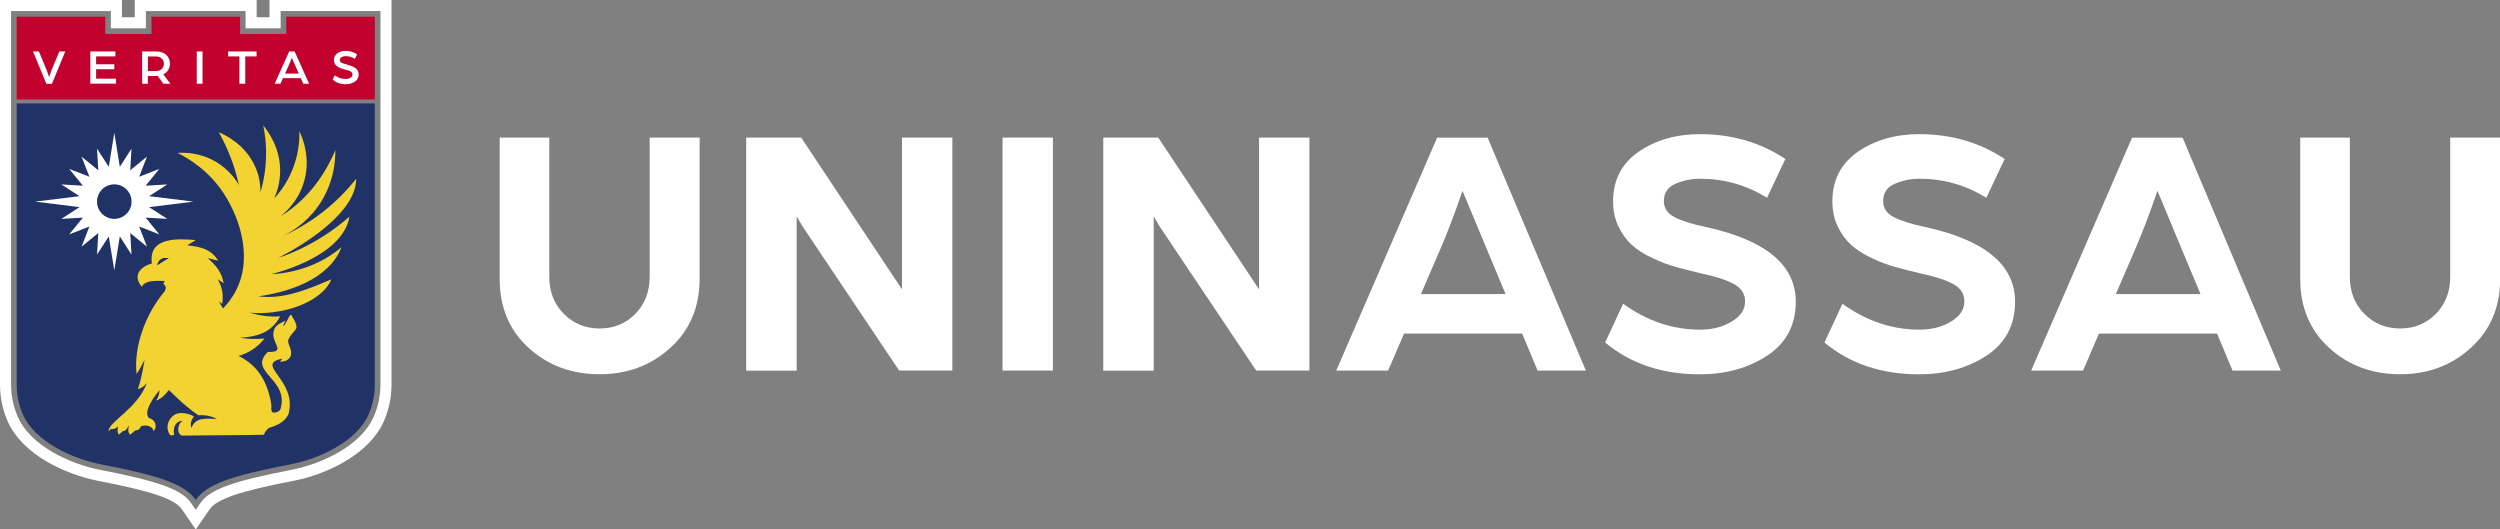
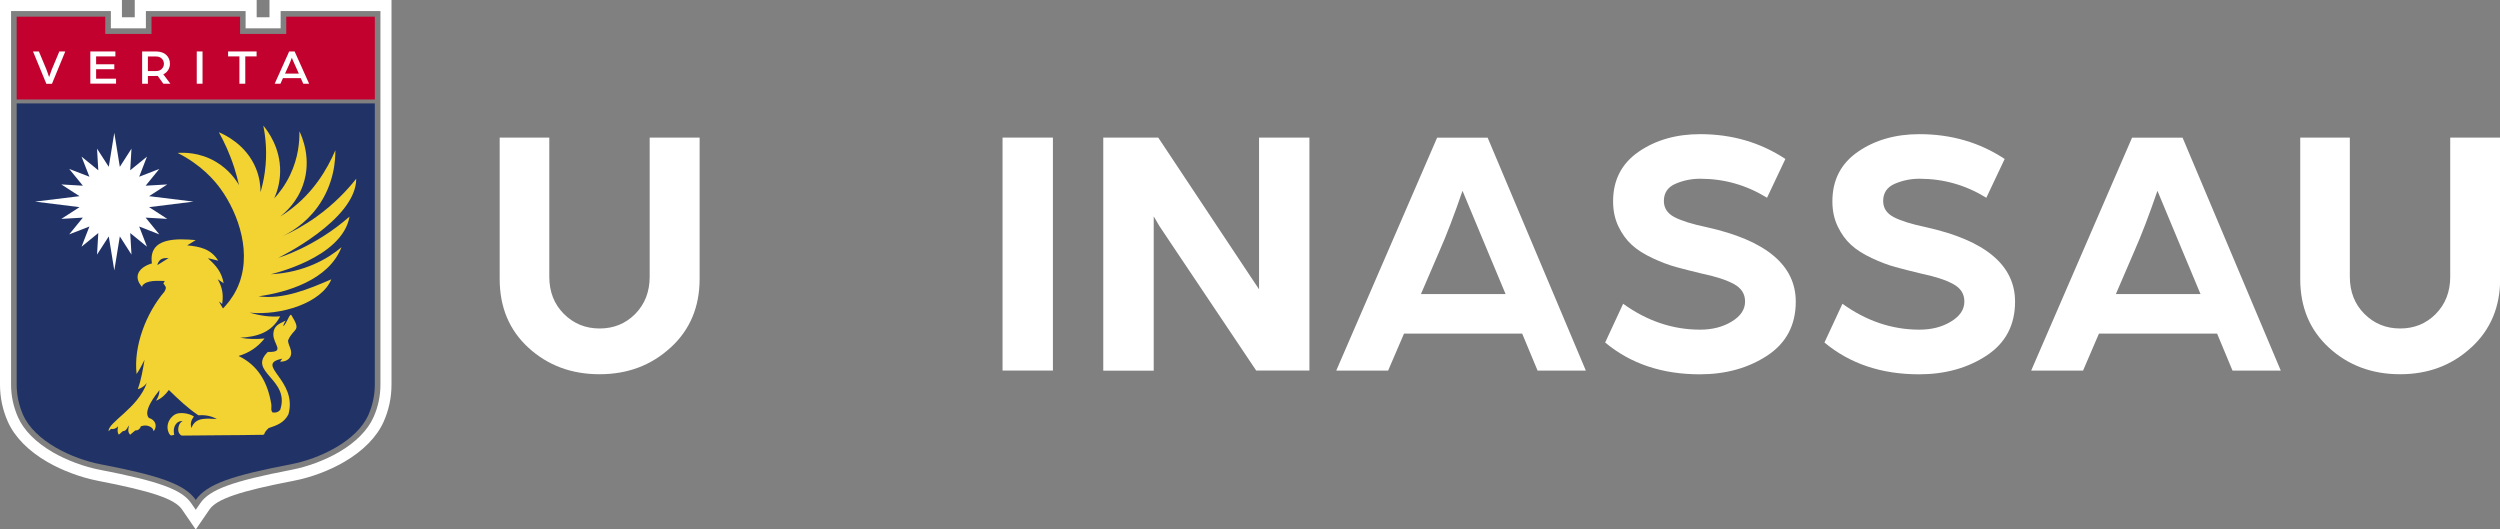
<svg xmlns="http://www.w3.org/2000/svg" id="Camada_2" viewBox="0 0 298.34 63.18">
  <rect x="0" y="0" width="298.34" height="63.18" fill="#808080" stroke="none" />
  <defs>
    <style>.cls-1{fill:#fff;}.cls-2{fill:#c2012e;}.cls-3{fill:#f3d332;}.cls-4{fill:#213366;}</style>
  </defs>
  <g id="Camada_1-2">
    <g>
      <g>
        <path class="cls-1" d="M80.02,41.48c-2.3,2.12-5.13,3.18-8.47,3.18s-6.17-1.05-8.47-3.15c-2.3-2.1-3.45-4.84-3.45-8.22V16.42h5.92v16.6c0,1.8,.58,3.28,1.74,4.44,1.16,1.16,2.58,1.74,4.27,1.74s3.1-.58,4.25-1.74c1.14-1.16,1.72-2.64,1.72-4.44V16.42h5.96v16.86c0,3.35-1.15,6.08-3.45,8.19Z" />
-         <path class="cls-1" d="M89.05,44.23V16.42h6.56l7.26,10.93c.59,.88,1.27,1.92,2.06,3.1,.79,1.18,1.43,2.15,1.92,2.89l.79,1.18V16.42h6.01v27.8h-6.35l-6.97-10.4c-.75-1.12-1.57-2.34-2.46-3.67-.89-1.33-1.6-2.39-2.12-3.17l-.68-1.16v18.41h-6.01Z" />
        <path class="cls-1" d="M119.64,44.23V16.42h6.01v27.8h-6.01Z" />
        <path class="cls-1" d="M131.66,44.23V16.42h6.56l7.26,10.93c.59,.88,1.27,1.92,2.06,3.1,.79,1.18,1.43,2.15,1.92,2.89l.79,1.18V16.42h6.01v27.8h-6.35l-6.97-10.4c-.75-1.12-1.57-2.34-2.46-3.67-.89-1.33-1.6-2.39-2.12-3.17l-.68-1.16v18.41h-6.01Z" />
        <path class="cls-1" d="M159.46,44.23l12.04-27.8h6.03l11.72,27.8h-5.76l-1.84-4.42h-14.1l-1.9,4.42h-6.18Zm10.11-9.14h10.1l-2.17-5.19-2.97-7.13c-.98,2.86-1.9,5.27-2.76,7.21l-2.2,5.11Z" />
        <path class="cls-1" d="M191.55,40.88l2.15-4.63c2.86,2.06,5.92,3.09,9.18,3.09,1.46,0,2.72-.32,3.78-.97,1.06-.64,1.59-1.44,1.59-2.38s-.45-1.62-1.35-2.1c-.9-.49-2.17-.9-3.8-1.24-1.2-.29-2.24-.55-3.11-.79-.87-.24-1.81-.6-2.81-1.07-1-.47-1.82-.99-2.45-1.57-.63-.57-1.16-1.3-1.59-2.19-.43-.89-.64-1.89-.64-3,0-2.55,1.02-4.52,3.05-5.92,2.03-1.4,4.48-2.1,7.34-2.1,3.8,0,7.19,.99,10.17,2.96l-2.19,4.63c-2.46-1.52-5.12-2.27-7.98-2.27-1.03,0-2.01,.2-2.94,.6-.93,.4-1.39,1.09-1.39,2.06,0,.83,.41,1.47,1.24,1.91,.83,.44,2.13,.85,3.9,1.22,7.06,1.57,10.6,4.53,10.6,8.88,0,2.8-1.14,4.95-3.41,6.44-2.27,1.49-4.96,2.23-8.04,2.23-4.49,0-8.25-1.26-11.28-3.78Z" />
        <path class="cls-1" d="M217.72,40.88l2.15-4.63c2.86,2.06,5.92,3.09,9.18,3.09,1.46,0,2.72-.32,3.78-.97,1.06-.64,1.59-1.44,1.59-2.38s-.45-1.62-1.35-2.1c-.9-.49-2.17-.9-3.8-1.24-1.2-.29-2.24-.55-3.11-.79-.87-.24-1.81-.6-2.81-1.07-1-.47-1.82-.99-2.45-1.57-.63-.57-1.16-1.3-1.59-2.19-.43-.89-.64-1.89-.64-3,0-2.55,1.02-4.52,3.05-5.92,2.03-1.4,4.48-2.1,7.34-2.1,3.8,0,7.19,.99,10.17,2.96l-2.19,4.63c-2.46-1.52-5.12-2.27-7.98-2.27-1.03,0-2.01,.2-2.94,.6-.93,.4-1.39,1.09-1.39,2.06,0,.83,.41,1.47,1.24,1.91,.83,.44,2.13,.85,3.9,1.22,7.06,1.57,10.6,4.53,10.6,8.88,0,2.8-1.14,4.95-3.41,6.44-2.27,1.49-4.96,2.23-8.04,2.23-4.49,0-8.25-1.26-11.28-3.78Z" />
        <path class="cls-1" d="M242.39,44.23l12.04-27.8h6.03l11.72,27.8h-5.76l-1.84-4.42h-14.1l-1.9,4.42h-6.18Zm10.11-9.14h10.1l-2.17-5.19-2.97-7.13c-.98,2.86-1.9,5.27-2.76,7.21l-2.2,5.11Z" />
        <path class="cls-1" d="M294.89,41.48c-2.3,2.12-5.13,3.18-8.47,3.18s-6.17-1.05-8.47-3.15c-2.3-2.1-3.45-4.84-3.45-8.22V16.42h5.92v16.6c0,1.8,.58,3.28,1.74,4.44,1.16,1.16,2.58,1.74,4.27,1.74s3.1-.58,4.25-1.74c1.14-1.16,1.72-2.64,1.72-4.44V16.42h5.96v16.86c0,3.35-1.15,6.08-3.45,8.19Z" />
      </g>
      <g>
        <path class="cls-4" d="M1.99,12.34V45.9c0,1.24,.26,2.47,.76,3.6h0c1.4,3.17,5.88,5.26,9.28,5.91,6.85,1.32,10.02,2.34,11.33,4.25,1.32-1.92,4.48-2.94,11.33-4.25,3.4-.65,7.88-2.74,9.28-5.91h0c.5-1.14,.76-2.36,.76-3.6V12.34H1.99Z" />
        <path class="cls-1" d="M45.4,1.32V45.9c0,1.34-.27,2.65-.82,3.87-.69,1.57-2.13,3.02-4.16,4.2-1.66,.96-3.7,1.72-5.6,2.09-7.04,1.35-9.8,2.36-10.91,3.98l-.55,.8-.55-.8c-1.11-1.62-3.87-2.62-10.91-3.98-1.9-.37-3.94-1.13-5.6-2.09-2.03-1.18-3.47-2.63-4.16-4.2-.54-1.23-.82-2.53-.82-3.87V1.32H13.23V3.38h4.18V1.32h11.9V3.38h4.18V1.32h11.9m1.32-1.32h-14.55V2.06h-1.53V0h-14.55V2.06h-1.53V0H0V45.9c0,1.53,.31,3.01,.93,4.41,.81,1.83,2.44,3.49,4.71,4.81,1.78,1.03,3.97,1.85,6.01,2.25,6.48,1.25,9.21,2.17,10.07,3.43l.55,.8,1.09,1.59,1.09-1.59,.55-.8c.86-1.25,3.59-2.18,10.07-3.43,2.04-.39,4.23-1.21,6.01-2.25,2.27-1.32,3.9-2.99,4.71-4.81,.62-1.4,.93-2.88,.93-4.41V0h0Z" />
        <polygon class="cls-2" points="34.16 1.99 34.16 4.05 28.65 4.05 28.65 1.99 18.08 1.99 18.08 4.05 12.56 4.05 12.56 1.99 1.99 1.99 1.99 4.05 1.99 11.87 44.73 11.87 44.73 4.05 44.73 1.99 34.16 1.99" />
        <g>
          <path class="cls-1" d="M5.53,10l-1.59-3.86h.7l.92,2.2,.3,.86c.13-.39,.23-.67,.3-.86l.92-2.2h.71l-1.59,3.86h-.67Z" />
          <path class="cls-1" d="M10.78,9.99v-3.85h2.99v.59h-2.3v.94h2.17v.59h-2.17v1.13h2.38v.59h-3.07Z" />
          <path class="cls-1" d="M16.96,9.99v-3.85h1.62c.55,0,.97,.14,1.26,.41,.29,.28,.44,.63,.44,1.06,0,.26-.07,.51-.21,.74-.14,.23-.33,.4-.58,.52l.84,1.12h-.84l-.67-.93c-.12,0-.32,.01-.61,.01h-.56v.92h-.69Zm.69-1.51h.97c.29,0,.51-.08,.68-.25s.26-.37,.26-.62-.09-.46-.26-.62c-.17-.17-.4-.25-.68-.25h-.97v1.75Z" />
          <path class="cls-1" d="M23.48,9.99v-3.85h.69v3.85h-.69Z" />
          <path class="cls-1" d="M28.57,9.99v-3.26h-1.35v-.59h3.4v.59h-1.35v3.26h-.69Z" />
          <path class="cls-1" d="M32.78,9.99l1.73-3.85h.65l1.73,3.85h-.7l-.3-.67h-2.12l-.3,.67h-.7Zm1.25-1.21h1.63l-.44-.98c-.05-.11-.11-.25-.18-.4-.07-.15-.12-.28-.16-.37l-.05-.15c-.13,.36-.25,.66-.37,.92l-.44,.97Z" />
-           <path class="cls-1" d="M39.69,9.5l.27-.52c.37,.3,.8,.45,1.28,.45,.22,0,.42-.05,.58-.15,.17-.1,.25-.23,.25-.4,0-.11-.04-.2-.13-.28-.09-.08-.18-.13-.27-.16-.09-.03-.22-.06-.39-.11s-.31-.09-.42-.12-.24-.08-.38-.15-.25-.14-.33-.21c-.08-.07-.15-.17-.21-.29-.06-.12-.09-.25-.09-.4,0-.34,.14-.61,.41-.8,.27-.19,.6-.29,.99-.29,.5,0,.96,.14,1.37,.42l-.27,.53c-.34-.21-.7-.32-1.1-.32-.1,0-.2,.01-.3,.04-.1,.03-.19,.08-.27,.15-.08,.07-.12,.16-.12,.27,0,.14,.06,.24,.19,.32,.13,.07,.33,.14,.61,.21,.2,.07,.38,.12,.53,.17,.15,.05,.3,.12,.45,.21,.15,.09,.26,.2,.34,.34,.08,.14,.12,.3,.12,.47,0,.38-.15,.67-.46,.87-.31,.2-.67,.3-1.09,.3-.63,0-1.14-.18-1.54-.55Z" />
        </g>
        <g>
          <g>
-             <path class="cls-3" d="M14.09,50.88c-.06,.37-.12,.68,.09,.99,.16-.14,.32-.28,.48-.42,.44,0,.5-.43,.75-.69-.12,.44-.2,.76,.12,1.12,.21-.17,.41-.34,.62-.52,.08,0,.19,0,.26-.03,.21-.09,.33-.24,.4-.46,.46-.15,.87-.13,1.28,.16,.14,.1,.2,.27,.25,.43,.5-.65,.16-1.39-.57-1.58-.74-.8,.74-2.67,1.26-3.33,0,.51-.16,.85-.41,1.27,.66-.27,1.1-.7,1.53-1.28,1.13,1.09,2.23,2.16,3.53,3.02,.85-.07,1.57,.1,2.19,.44-1.19-.03-2.52-.29-3.03,1.08-.16-.55-.02-.95,.3-1.38-.6-.41-1.76-.55-2.27-.23-.9,.55-1.12,1.64-.62,2.37,.17,.25,.36,.03,.54,.07-.12-.59-.04-1.15,.41-1.51,.22-.17,.59-.17,.59-.17-.15,.12-.28,.21-.37,.39-.2,.43-.25,.99,.16,1.31,.07,.06,.2,.05,.29,.05,3.09-.05,6.17-.03,9.26-.09,.15,0,.38,.05,.43-.15,.08-.29,.49-.64,.49-.65,1-.34,1.83-.62,2.37-1.64,1.15-4.13-4.17-5.94-.74-6.65-.06,.14-.2,.22-.24,.36,.83,.02,1.49-.48,1.26-1.4-.09-.38-.33-.74-.32-1.15,.66-1.55,1.66-.96,.4-2.99-.19-.35-.58,1.06-.98,1.31,.04-.26,.16-.45,.29-.67-.7,.37-1.45,.53-1.47,1.65-.02,1.17,1.48,2.15-.66,2.09-2.48,2.41,2.7,3.23,1.48,6.9-.23,.29-.55,.38-.91,.32-.26-.25-.1-.63-.15-.96-.43-2.61-1.56-4.65-3.91-5.78,1.26-.38,2.26-1.03,3.1-2.09-.98,.1-1.93,.09-2.91-.09,2-.11,3.76-.6,4.77-2.55-1.27,.1-2.43-.09-3.65-.44,3.76,.37,8.6-1.15,9.76-3.98-2.68,1.16-5.76,2.45-8.69,2.03,3.32-.46,8.38-1.91,9.9-5.86-1.56,1.35-4.45,3.03-8.45,3.23-.01,0,8.54-1.9,9.41-6.88-4.22,3.7-8.49,4.91-8.49,4.91,0,0,9.29-4.5,9.29-9.43-1.06,1.34-2.61,3.01-4.78,4.56-1.46,1.04-2.86,1.79-4.06,2.32,.96-.46,2.71-1.46,4.16-3.41,2.1-2.83,2.2-5.83,2.19-6.87-.97,2.28-2.63,5.08-5.54,7.21-.35,.26-.7,.49-1.05,.7,.63-.49,2.01-1.7,2.73-3.77,1.09-3.12-.15-5.83-.43-6.4,.02,1.12-.09,3.09-1.12,5.23-.59,1.23-1.3,2.14-1.89,2.78,.32-.71,.69-1.81,.71-3.18,.05-2.87-1.49-4.89-2.01-5.51,.29,1.41,.49,3.34,.18,5.56-.12,.88-.31,1.68-.51,2.38,0-.74-.1-1.77-.57-2.89-1.17-2.8-3.71-3.97-4.4-4.26,.65,1.17,1.31,2.58,1.84,4.24,.23,.72,.41,1.42,.56,2.07-.36-.63-1.2-1.86-2.75-2.78-1.96-1.16-3.86-1.11-4.57-1.06,2.84,1.43,4.41,3.29,5.15,4.32,2.09,2.9,3.89,7.85,1.89,11.95-.53,1.08-1.19,1.84-1.63,2.29-.08-.15-.16-.28-.25-.42-.08-.14-.15-.28-.23-.42,.13,.1,.25,.2,.38,.3,.18-1.1,.02-1.99-.53-2.95,.24,.16,.47,.31,.71,.48-.23-1.32-.92-2.14-1.88-2.98,.42,.06,.82,.2,1.23,.29-.86-1.41-2.19-1.69-3.7-1.83,.34-.21,.68-.42,1.02-.63-2.14-.18-5.69-.39-5.23,2.78-1.47,.43-2.36,1.52-1.14,2.85,0-.06-.06-.12-.01-.18,.53-.72,1.88-.58,2.67-.57,0,0,0-.01,0,.02,0,.07-.22,.24-.11,.34,.03,.03,.22,.26,.25,.41,.03,.14-.13,.46-.17,.51-2.16,2.53-3.7,6.47-3.32,9.82,.37-.54,.66-1.11,.95-1.69-.21,1.19-.39,2.36-.81,3.5,.46-.12,.78-.35,1.08-.74-1.08,3.05-4.65,4.69-4.56,5.76,.09-.09,.19-.19,.28-.28,.07,.02,.25,.04,.45-.03,.19-.07,.3-.18,.35-.24Zm4.73-19.28s-.03-.03-.05-.04c.26-.73,.66-.79,1.35-.78-.44,.27-.87,.55-1.31,.82Z" />
+             <path class="cls-3" d="M14.09,50.88c-.06,.37-.12,.68,.09,.99,.16-.14,.32-.28,.48-.42,.44,0,.5-.43,.75-.69-.12,.44-.2,.76,.12,1.12,.21-.17,.41-.34,.62-.52,.08,0,.19,0,.26-.03,.21-.09,.33-.24,.4-.46,.46-.15,.87-.13,1.28,.16,.14,.1,.2,.27,.25,.43,.5-.65,.16-1.39-.57-1.58-.74-.8,.74-2.67,1.26-3.33,0,.51-.16,.85-.41,1.27,.66-.27,1.1-.7,1.53-1.28,1.13,1.09,2.23,2.16,3.53,3.02,.85-.07,1.57,.1,2.19,.44-1.19-.03-2.52-.29-3.03,1.08-.16-.55-.02-.95,.3-1.38-.6-.41-1.76-.55-2.27-.23-.9,.55-1.12,1.64-.62,2.37,.17,.25,.36,.03,.54,.07-.12-.59-.04-1.15,.41-1.51,.22-.17,.59-.17,.59-.17-.15,.12-.28,.21-.37,.39-.2,.43-.25,.99,.16,1.31,.07,.06,.2,.05,.29,.05,3.09-.05,6.17-.03,9.26-.09,.15,0,.38,.05,.43-.15,.08-.29,.49-.64,.49-.65,1-.34,1.83-.62,2.37-1.64,1.15-4.13-4.17-5.94-.74-6.65-.06,.14-.2,.22-.24,.36,.83,.02,1.49-.48,1.26-1.4-.09-.38-.33-.74-.32-1.15,.66-1.55,1.66-.96,.4-2.99-.19-.35-.58,1.06-.98,1.31,.04-.26,.16-.45,.29-.67-.7,.37-1.45,.53-1.47,1.65-.02,1.17,1.48,2.15-.66,2.09-2.48,2.41,2.7,3.23,1.48,6.9-.23,.29-.55,.38-.91,.32-.26-.25-.1-.63-.15-.96-.43-2.61-1.56-4.65-3.91-5.78,1.26-.38,2.26-1.03,3.1-2.09-.98,.1-1.93,.09-2.91-.09,2-.11,3.76-.6,4.77-2.55-1.27,.1-2.43-.09-3.65-.44,3.76,.37,8.6-1.15,9.76-3.98-2.68,1.16-5.76,2.45-8.69,2.03,3.32-.46,8.38-1.91,9.9-5.86-1.56,1.35-4.45,3.03-8.45,3.23-.01,0,8.54-1.9,9.41-6.88-4.22,3.7-8.49,4.91-8.49,4.91,0,0,9.29-4.5,9.29-9.43-1.06,1.34-2.61,3.01-4.78,4.56-1.46,1.04-2.86,1.79-4.06,2.32,.96-.46,2.71-1.46,4.16-3.41,2.1-2.83,2.2-5.83,2.19-6.87-.97,2.28-2.63,5.08-5.54,7.21-.35,.26-.7,.49-1.05,.7,.63-.49,2.01-1.7,2.73-3.77,1.09-3.12-.15-5.83-.43-6.4,.02,1.12-.09,3.09-1.12,5.23-.59,1.23-1.3,2.14-1.89,2.78,.32-.71,.69-1.81,.71-3.18,.05-2.87-1.49-4.89-2.01-5.51,.29,1.41,.49,3.34,.18,5.56-.12,.88-.31,1.68-.51,2.38,0-.74-.1-1.77-.57-2.89-1.17-2.8-3.71-3.97-4.4-4.26,.65,1.17,1.31,2.58,1.84,4.24,.23,.72,.41,1.42,.56,2.07-.36-.63-1.2-1.86-2.75-2.78-1.96-1.16-3.86-1.11-4.57-1.06,2.84,1.43,4.41,3.29,5.15,4.32,2.09,2.9,3.89,7.85,1.89,11.95-.53,1.08-1.19,1.84-1.63,2.29-.08-.15-.16-.28-.25-.42-.08-.14-.15-.28-.23-.42,.13,.1,.25,.2,.38,.3,.18-1.1,.02-1.99-.53-2.95,.24,.16,.47,.31,.71,.48-.23-1.32-.92-2.14-1.88-2.98,.42,.06,.82,.2,1.23,.29-.86-1.41-2.19-1.69-3.7-1.83,.34-.21,.68-.42,1.02-.63-2.14-.18-5.69-.39-5.23,2.78-1.47,.43-2.36,1.52-1.14,2.85,0-.06-.06-.12-.01-.18,.53-.72,1.88-.58,2.67-.57,0,0,0-.01,0,.02,0,.07-.22,.24-.11,.34,.03,.03,.22,.26,.25,.41,.03,.14-.13,.46-.17,.51-2.16,2.53-3.7,6.47-3.32,9.82,.37-.54,.66-1.11,.95-1.69-.21,1.19-.39,2.36-.81,3.5,.46-.12,.78-.35,1.08-.74-1.08,3.05-4.65,4.69-4.56,5.76,.09-.09,.19-.19,.28-.28,.07,.02,.25,.04,.45-.03,.19-.07,.3-.18,.35-.24Zm4.73-19.28s-.03-.03-.05-.04Z" />
            <path class="cls-4" d="M18.83,31.61s-.03-.03-.05-.04c.26-.73,.66-.79,1.35-.78-.44,.27-.87,.55-1.31,.82Z" />
          </g>
          <g>
            <polygon class="cls-1" points="23.09 24.06 17.79 24.72 19.96 26.12 17.38 25.97 19.01 27.97 16.61 27.03 17.54 29.44 15.54 27.81 15.69 30.38 14.3 28.21 13.64 32.27 12.98 28.21 11.58 30.38 11.73 27.81 9.73 29.44 10.67 27.03 8.26 27.97 9.89 25.97 7.32 26.12 9.49 24.72 4.18 24.06 9.49 23.41 7.32 22.01 9.89 22.16 8.26 20.16 10.67 21.09 9.73 18.69 11.73 20.32 11.58 17.74 12.98 19.91 13.64 15.85 14.3 19.91 15.69 17.74 15.54 20.32 17.54 18.69 16.61 21.09 19.01 20.16 17.38 22.16 19.96 22.01 17.79 23.41 23.09 24.06" />
-             <circle class="cls-4" cx="13.64" cy="24.06" r="2.06" />
          </g>
        </g>
      </g>
    </g>
  </g>
</svg>